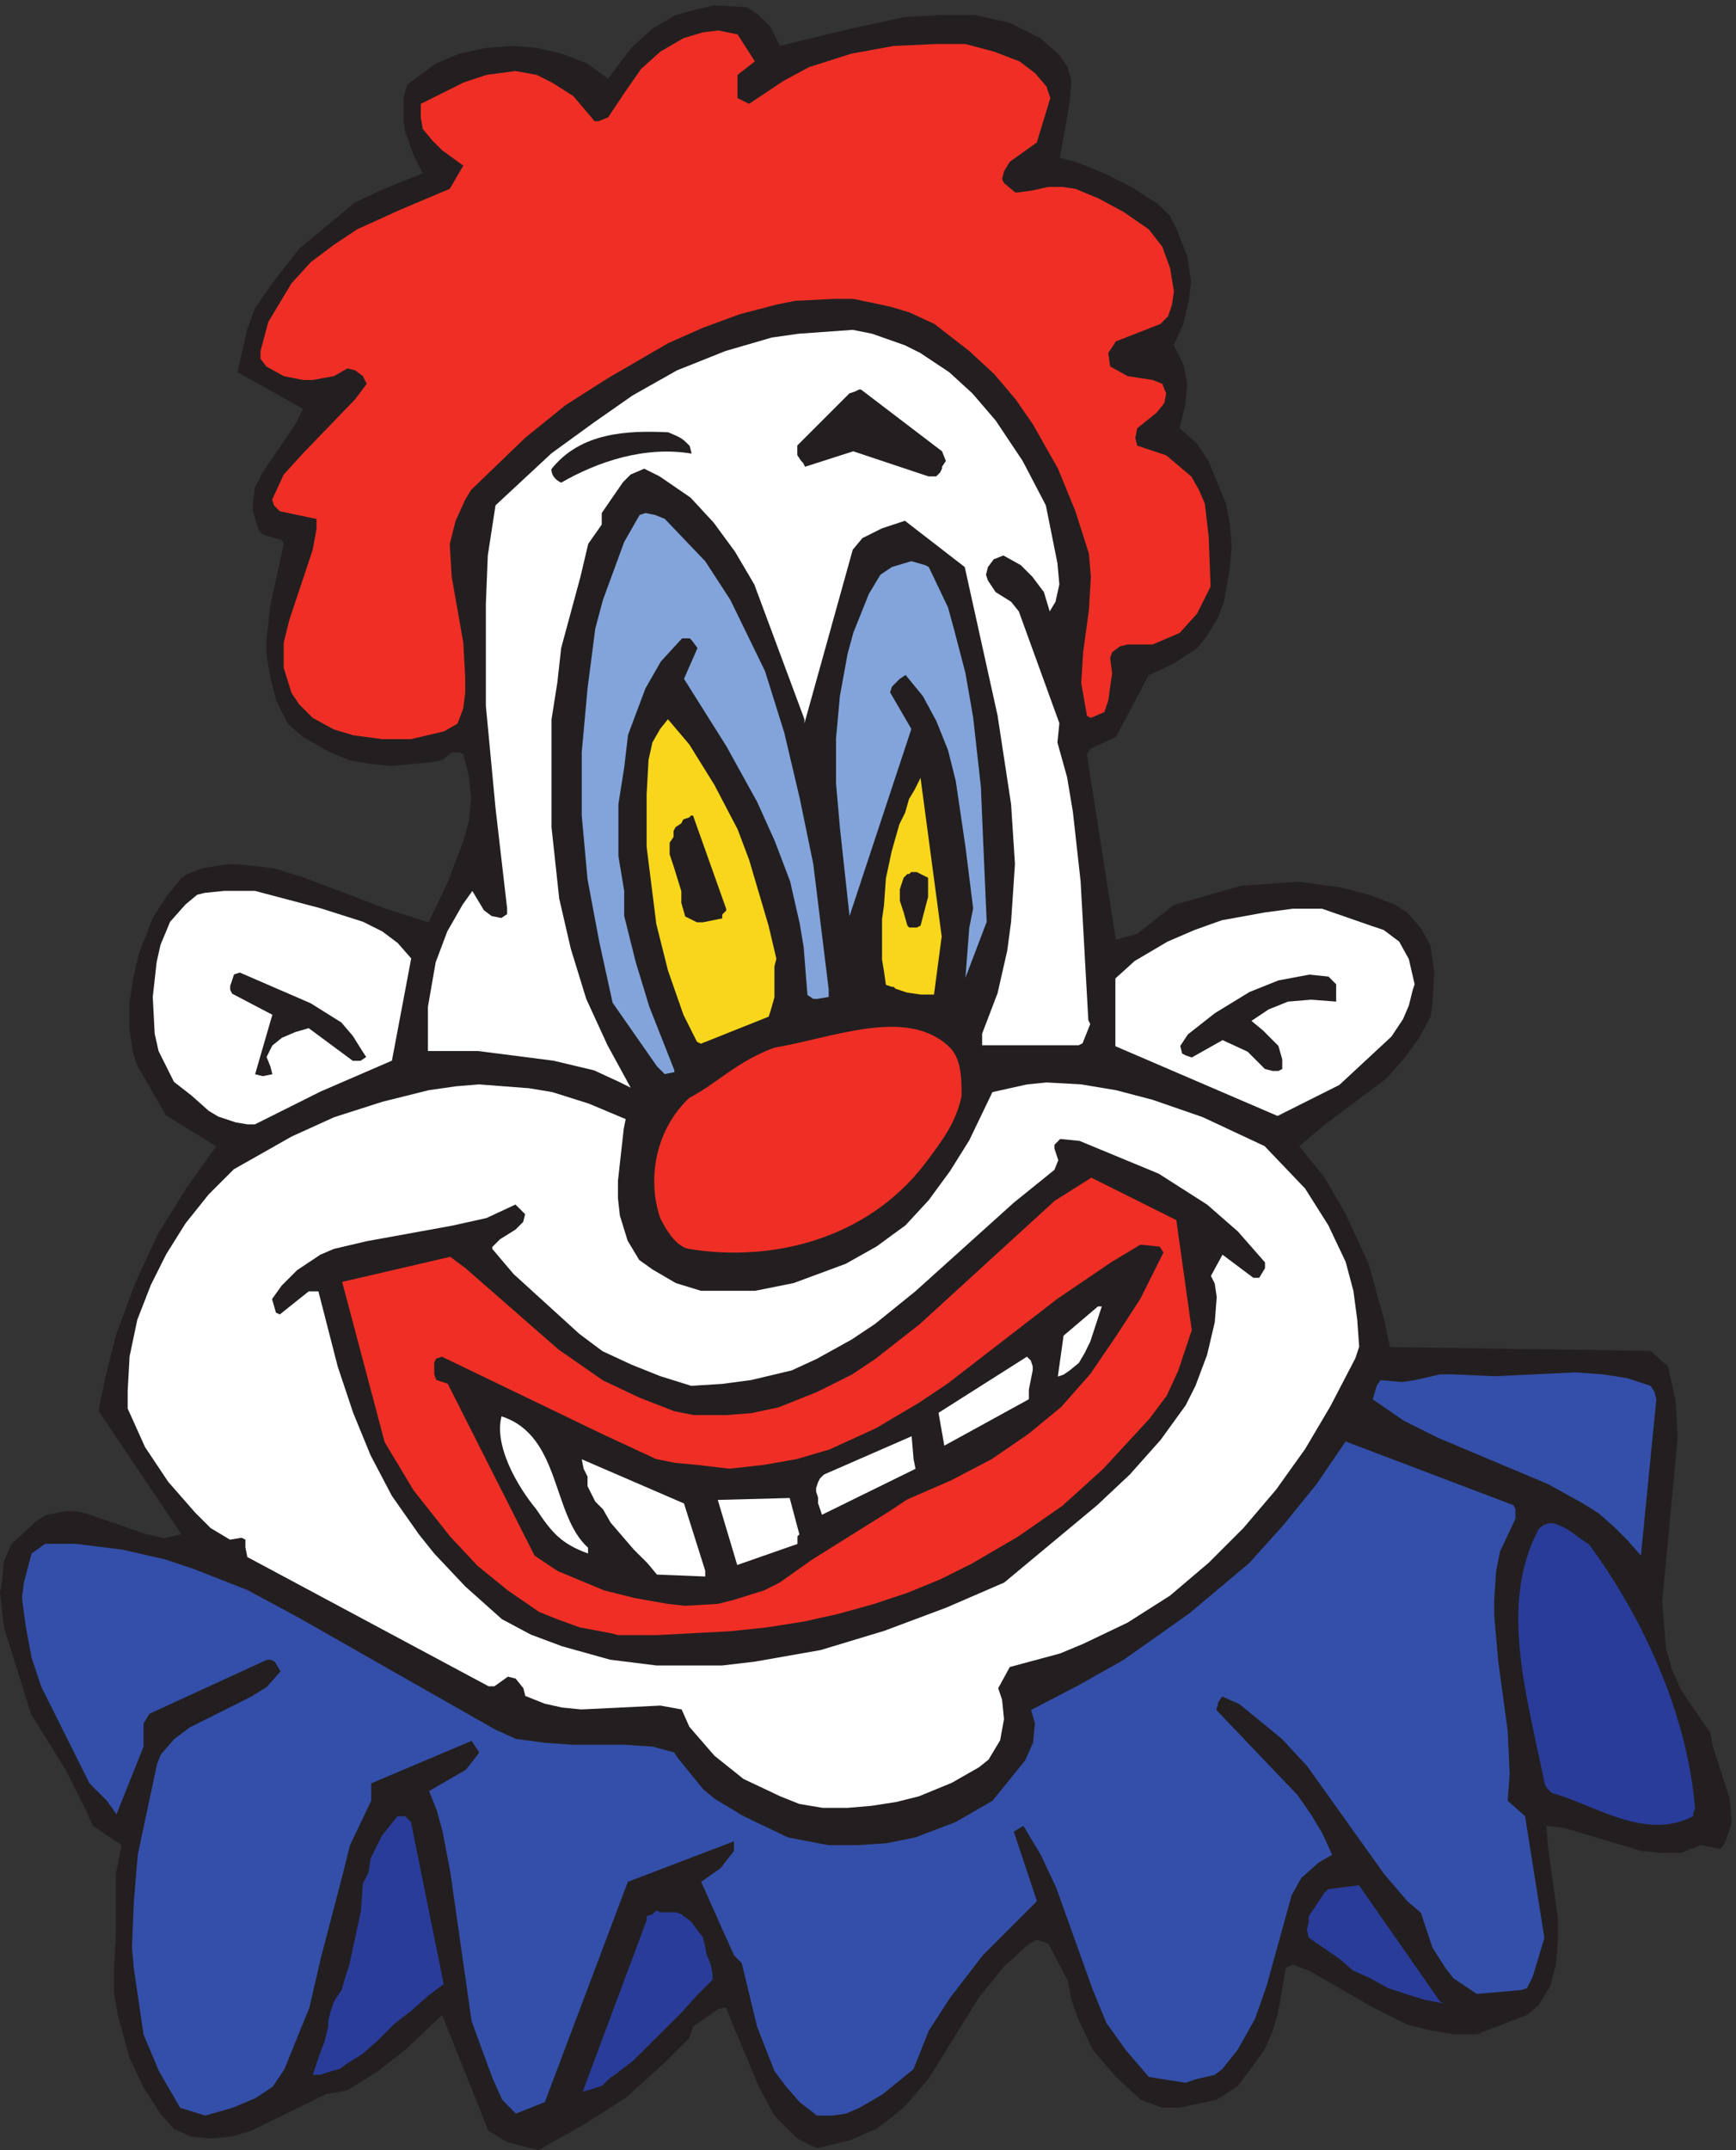
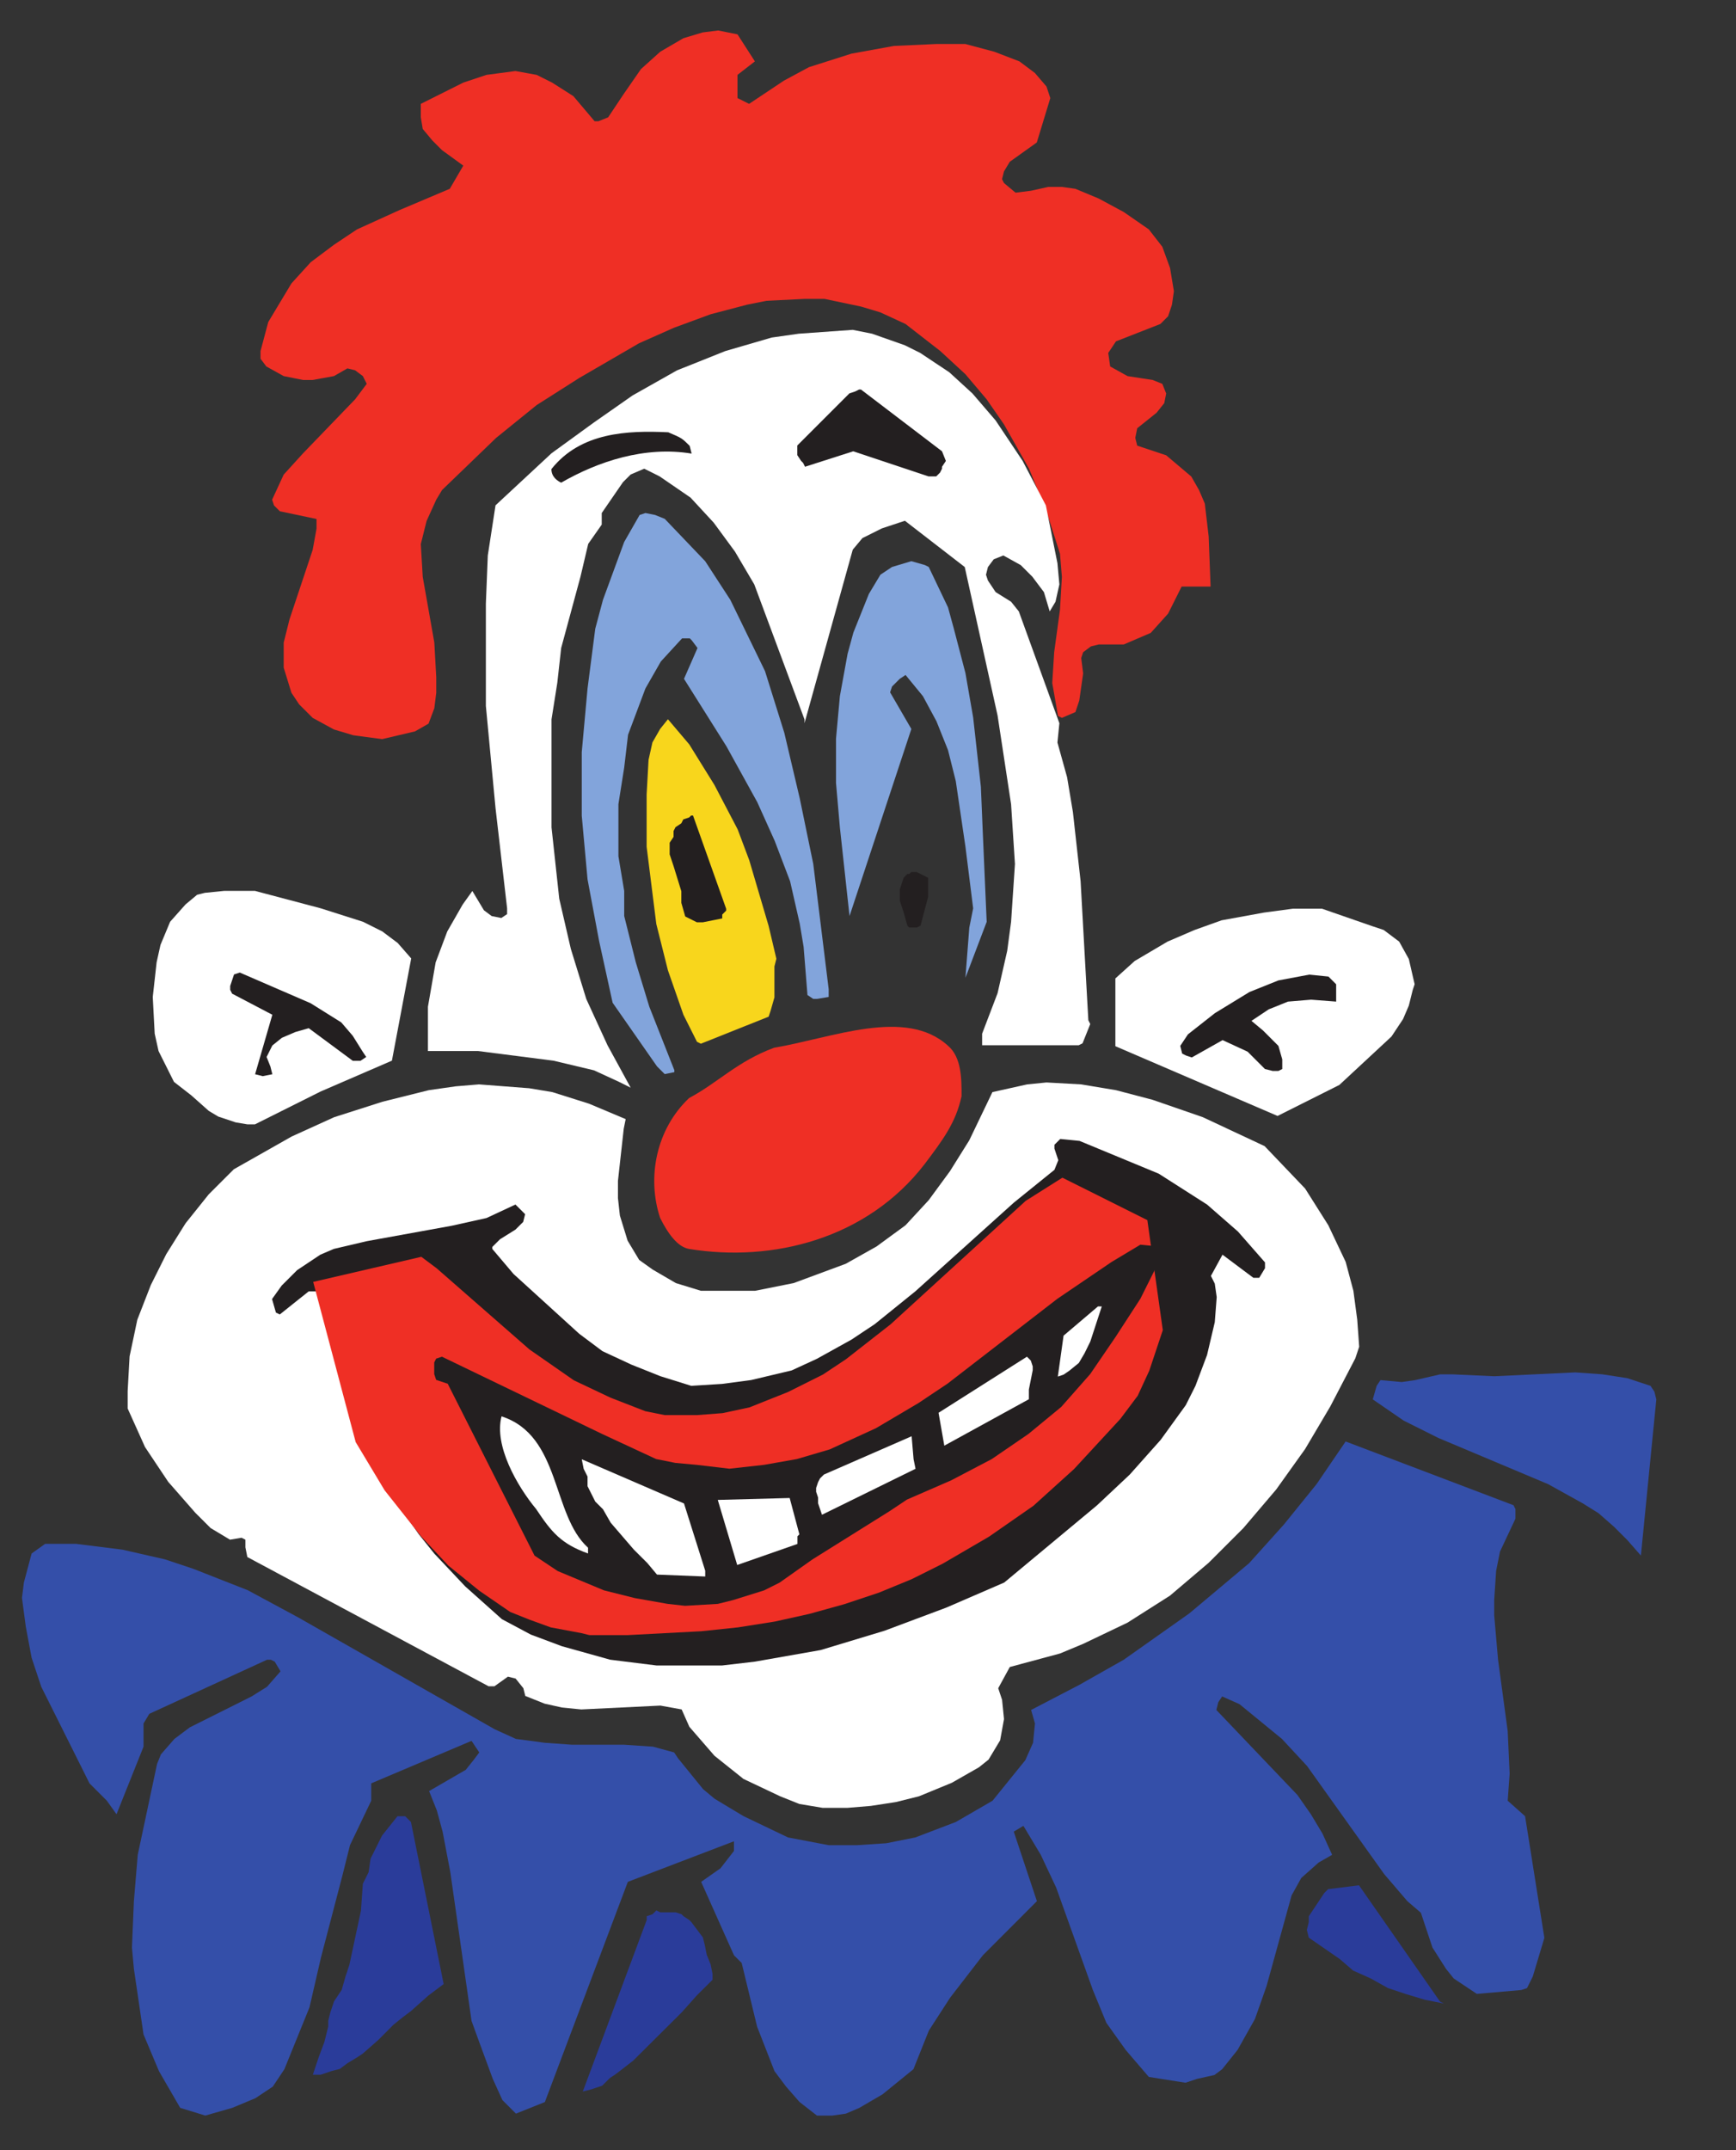
<svg xmlns="http://www.w3.org/2000/svg" xml:space="preserve" width="331" height="409.8">
  <rect width="100%" height="100%" fill="#333333" stroke="none" />
-   <path d="m2482.5 469.789-2.77 33.199-24.91 77.461-2.76 16.602-41.52 60.859-13.83 30.43-8.31 30.43-5.53 66.402 22.14 235.138-2.77 52.56-11.07 49.8-24.91 22.13-373.62 5.53-8.3 38.73-22.14 80.23-33.21 71.93-30.44 52.56-35.98 44.26 35.98 30.43 88.56 66.4 24.91 27.66 22.14 30.43 16.6 30.43 2.77 19.37 2.77 44.26-5.54 38.73-13.84 24.9-19.37 22.13-16.61 11.07-35.97 13.83-41.52 11.06-60.88 8.3-83.03-5.53-96.86-27.66-52.59-41.5-30.44-8.3-41.51 265.58 5.53 8.3 35.98 16.59 47.05 88.53 35.98 16.6 33.21 22.13 13.83 16.6 16.61 27.66 8.3 22.14 8.3 47.02 2.77 33.2-2.77 33.2-5.53 27.66-24.91 60.87-16.6 24.89-24.91 22.13 8.3 33.2 2.77 30.43-5.54 27.67-13.83 27.66 13.83 30.43 8.31 35.96 2.76 24.9-5.53 35.96-13.84 35.97-11.07 22.13-16.6 16.6-38.75 24.9-38.75 19.36-41.51 16.6-22.14 5.53 13.84 77.46 2.76 33.2-5.53 19.36-11.07 16.6-27.68 24.9-44.28 22.13-49.81 11.07h-47.05l-52.59-2.77-77.49-16.6-102.4-24.89-13.83 27.66-16.61 16.6-16.6 11.06L1024 3073l-24.91-5.53-30.445-8.3-33.211-19.37-30.442-27.66-33.211-44.26-30.441 22.13-35.981 13.83-35.976 8.3-33.211 2.77-38.746-2.77-38.746-8.3-33.211-13.83-41.516-30.43-5.531-19.37v-33.19l2.766-16.6 11.07-30.44 13.836-27.66-55.352-22.13-41.512-19.37-80.257-66.39-38.746-49.79-24.911-35.97-11.07-30.43-13.836-60.86 94.098-52.56-11.07-22.14-47.051-69.16-11.071-22.13-2.765-22.13v-11.06l8.301-27.67 5.535-5.53 27.676-8.3 2.769-5.53-19.375-88.53-5.535-49.79v-19.37l5.535-33.19 8.305-33.2 16.605-33.2 22.141-19.37 38.746-22.13 27.676-11.06 30.441-5.54 30.442-2.76 58.121 5.53 13.836 2.77 13.839 11.06h11.071l5.535-2.76 8.301-33.2 2.769-30.43-2.769-30.43-8.301-30.43-22.141-58.1-27.676-58.09-60.886 19.36-116.239 44.27-44.281 13.83-49.816 5.53h-19.371l-33.211-5.53-22.141-8.3-8.301-5.53-22.14-27.67-19.375-30.43-19.371-49.8-8.305-35.96-5.535-35.96v-35.97l5.535-35.96 5.535-16.6 41.516-71.93 71.957-44.26-41.516-58.09-41.512-66.4-33.211-71.92-27.675-74.7-13.84-55.33-11.07-52.56 119.007-177.052-24.91-5.527-24.906 5.527-88.563 30.434-13.839 2.769H94.098l-27.676-5.543-13.84-8.289-35.977-33.199-11.07-24.898-2.77-30.43L0 799l5.535-49.801 38.746-124.488 49.817-80.223 30.441-60.867 8.305-19.359 41.511-27.66-8.3-41.5v-91.293l-2.77-44.27v-33.187l5.535-33.204 16.606-60.859 19.375-41.5 24.906-38.73 19.371-22.13 24.91-11.07 27.676-2.757 30.441 2.757 27.676 8.301 107.938 52.57 30.441 5.532 44.281 27.66 38.747 30.43 52.582 49.796L700.191 27.16l27.676-16.59L772.148-.5l63.657 35.96 60.883 38.731 55.351 49.797 35.981 35.961 5.535 16.602 35.975 24.898 11.07 2.77 11.07-27.668 35.98-85.762 22.14-41.488L1143 16.1l27.68-13.831 47.05 11.058 38.74 16.602 22.14 16.601 19.37 16.598 33.22 38.73 71.95 116.192 35.98 44.258 33.21 30.429 13.84 8.301 16.6-5.527 27.68-52.563 5.53-27.668 8.31-24.902 22.14-47.027 33.21-38.731 35.98-33.191 30.44-11.07h24.91l52.58 11.07 30.45 19.36 24.9 33.198 13.84 19.364 11.07 24.898 8.3 27.672 11.07 63.617 2.77 2.77 8.3 2.773 22.14-8.301 91.33-52.562 49.82-24.899 33.21-8.3 33.21-5.532h33.21l71.96 27.66 16.6 13.832 16.61 27.668 8.3 30.434 2.77 33.188v33.199l-13.84 99.59-2.77 33.203 24.91-2.774 110.7-33.187 27.68-2.77h30.44l27.68 11.071 27.67-5.543 5.54 5.543 8.3 22.128 2.77 11.059" style="fill:#231f20;fill-opacity:1;fill-rule:evenodd;stroke:none" transform="matrix(.133 0 0 -.133 0 409.733)" />
-   <path d="M2430 488.98c-11.06 135.418-74.65 273.602-152.06 378.622-22.12 13.816-30.41 24.871-52.53 30.398-8.29 0-13.82-2.762-19.35-8.289-58.06-107.785-16.59-240.438 8.29-364.801 2.77-8.293 11.06-13.82 11.06-13.82 60.82-16.582 132.71-69.09 201.82-33.164 0 2.765 0 5.527 2.77 11.054" style="fill:#2a3c9a;fill-opacity:1;fill-rule:evenodd;stroke:none" transform="matrix(.133 0 0 -.133 0 409.733)" />
  <path d="m2374.5 1075.32-2.77 11.05-5.53 8.29-33.18 11.05-35.95 5.53-38.71 2.76-116.15-5.53-60.83 2.77h-16.59l-35.95-8.29-19.36-2.77-30.42 2.77-5.53-8.29-5.53-19.34 44.25-30.4 49.77-24.87 157.62-66.312 49.78-27.633 22.12-13.816 22.12-19.344 19.36-19.34 19.36-22.105 22.12 223.82M2214 303.648l-27.66 174.379-24.9 22.141 2.77 38.754-2.77 60.891-13.83 102.414-5.53 63.66v22.144l2.77 41.52 5.53 27.679 22.13 47.055v13.84l-2.77 5.535-240.65 91.34-41.5-60.895-47.02-58.125-49.79-55.359-85.75-71.965-94.05-66.429-63.62-35.985-69.16-35.98 5.53-19.375-2.76-27.68-11.07-24.91-47.02-58.129-52.56-30.445-58.09-22.145-41.49-8.305-41.49-2.765h-41.5l-58.08 11.07-63.63 30.449-41.49 24.911-16.6 13.839-35.958 44.286-5.531 8.304-30.426 8.305-41.492 2.766h-74.688l-38.726 2.769-41.492 5.535-30.426 13.84-282.148 160.539-71.922 38.75-77.453 30.445-41.493 13.84-60.855 13.84-66.387 8.305H64.695l-19.363-13.84-11.066-41.52-2.766-22.14 5.531-41.52 8.301-44.289 13.828-41.515 69.156-138.399 24.895-24.91 13.832-19.375 38.727 96.879v33.215l8.296 13.84 168.735 77.5h5.535l5.531-2.77 8.297-13.84-19.363-22.14-22.129-13.84-88.516-44.285-22.129-16.61-19.363-22.144-5.531-13.84-27.664-130.09-5.531-66.43-2.766-66.429 2.766-30.45 13.832-94.105 22.128-52.594 30.426-52.59L294.285 49l38.727 11.07 33.191 13.84 24.899 16.61 16.597 24.91 35.957 88.574 16.598 71.965 30.43 116.254 11.062 44.285 30.43 63.66v24.91l143.84 60.895 11.062-16.606-8.297-11.07-11.062-13.84-52.559-30.449 11.063-27.68 8.3-30.445 11.063-58.125 22.133-155.004 8.297-58.125 11.062-30.449 19.363-52.59 13.832-30.446 19.364-19.375 41.492 16.606 118.945 315.543 152.136 58.125v-13.84l-19.36-24.91-27.66-19.375 47.02-105.184 11.07-11.07 22.13-91.34 24.89-63.664 16.6-22.14 19.36-22.145L1171.16 49h22.13l19.36 2.77 19.36 8.3 33.2 19.375 44.26 35.985 22.13 55.359 30.42 47.055 47.03 60.89 77.45 77.504-33.19 99.645 13.83 8.305 24.89-41.52 22.13-47.055 52.56-146.699 19.36-47.055 27.66-38.75 33.2-38.75 52.55-8.304 16.6 5.535 24.9 5.535 11.06 8.305 22.13 27.679 24.9 44.286 16.59 47.054 35.96 130.094 13.83 24.91 24.9 22.145 19.36 11.07-13.83 30.445-16.6 27.68-19.36 27.68-116.18 121.789 2.77 11.07 5.53 8.305 24.9-11.074 60.85-49.821 35.96-38.75 110.65-155.004 33.19-38.75 19.37-16.609 16.59-49.82 19.37-30.45 11.06-13.839 33.19-22.141 63.63 5.535 8.29 2.77 8.3 16.605 16.6 55.359" style="fill:#344fa9;fill-opacity:1;fill-rule:evenodd;stroke:none" transform="matrix(.133 0 0 -.133 0 409.733)" />
  <path d="M2064.46 212.277 1948.23 379l-44.28-5.559-5.54-5.554-5.53-8.336-5.54-8.336-5.54-8.336-5.53-8.336v-8.34l-2.77-11.113 2.77-11.113 44.28-30.567 19.37-16.672 24.91-11.117 24.91-13.891 24.91-8.335 27.67-8.336L2070 209.5l-5.54 2.777" style="fill:#2a3c9a;fill-opacity:1;fill-rule:evenodd;stroke:none" transform="matrix(.133 0 0 -.133 0 409.733)" />
  <path d="m2028 1670.25-8.3 36.08-13.84 24.98-22.15 16.66-16.6 5.55-71.96 24.98h-41.52l-41.51-5.55-60.89-11.1-38.75-13.88-38.75-16.66-47.05-27.76-27.68-24.98v-97.14l232.49-99.93 88.57 44.41 74.73 69.39 16.6 24.99 8.31 19.42 5.53 22.21 2.77 8.33m-79.5-519.5-2.77 38.7-5.53 41.47-11.07 41.47-24.91 52.53-33.2 52.53-58.11 60.82-88.56 41.47-71.94 24.88-52.58 13.82-49.81 8.29-49.81 2.77-27.68-2.77-49.81-11.05-33.2-69.12-27.68-44.23-30.43-41.47-33.21-35.94-41.51-30.41-44.28-24.88-74.71-27.65-55.35-11.06h-77.48l-35.972 11.06-33.207 19.35-19.371 13.82-16.605 27.65-11.067 35.94-2.769 24.88v24.88l8.301 74.65 2.769 13.82-52.578 22.12-52.578 16.59-33.207 5.53-71.949 5.52-33.207-2.76-38.739-5.53-66.414-16.58-69.183-22.12-60.879-27.65-83.016-47-35.976-35.94-33.207-41.47-27.672-44.23-22.137-44.24-19.371-49.76-11.07-52.53-2.766-49.76v-24.88l24.906-55.3 33.207-49.757 38.739-44.235 22.14-22.117 27.672-16.59 16.602 2.766 5.535-2.766v-11.054l2.769-13.825 345.903-185.23h8.304l19.371 13.824 11.067-2.766 11.07-13.824 2.766-11.058 27.672-11.059 24.906-5.527 27.672-2.766 113.457 5.527 30.441-5.527 11.067-24.883 35.974-41.468 41.51-33.176 52.58-24.879 27.67-11.059 33.21-5.531h35.97l33.21 2.762 35.97 5.527 33.21 8.301 47.04 19.351 38.74 22.118 13.84 11.058 16.6 27.645 5.54 30.41-2.77 27.648-5.53 16.586 16.6 30.41 71.95 19.356 33.2 13.82 63.65 30.41 60.88 38.707 55.35 47 49.81 49.762 47.04 55.293 41.51 58.056 35.97 60.82 35.98 69.12 5.53 16.59" style="fill:#fff;fill-opacity:1;fill-rule:evenodd;stroke:none" transform="matrix(.133 0 0 -.133 0 409.733)" />
  <path d="M1915.5 1650.88v19.32l-11.04 11.04-27.59 2.76-44.15-8.28-41.39-16.56-49.66-30.36-38.63-30.36-11.04-16.56 2.76-11.04 5.52-2.76 8.27-2.76 44.15 24.84 35.87-16.56 24.84-24.84 11.04-2.76h8.27l5.52 2.76v13.8l-5.52 19.32-22.07 22.08-16.56 13.8 24.84 16.56 27.59 11.04 33.11 2.76 35.87-2.76v5.52m-102-379.26-38.77 44.22-44.31 38.69-69.24 44.22-113.55 46.98-27.69 2.77-8.31-8.29v-5.53l5.54-16.58-5.54-13.82-58.16-46.98-141.24-127.14-58.16-46.98-33.23-22.11-49.86-27.64-36-16.58-58.16-13.82-41.54-5.53-44.307-2.76-44.313 13.82-41.543 16.58-41.539 19.35-33.234 24.87-94.16 85.68-30.465 35.93v2.76l11.078 11.06 22.152 13.82 11.078 11.05 2.774 11.05-13.852 13.82-41.539-19.34-49.851-11.06-121.856-22.11-47.082-11.05-19.383-8.29-33.234-22.11-22.156-22.11L390 1219.11l5.539-19.34 5.539-2.77 41.543 33.16h13.848l27.691-107.78 22.156-66.33 24.926-60.804 30.465-58.035 38.773-55.277 22.153-27.637 44.312-46.984 52.621-46.985 41.539-22.109 44.313-16.582 69.238-19.348L941.121 694h94.159l47.08 5.527 94.16 16.582 91.4 27.637 88.62 33.164 83.08 35.93 132.94 110.551 47.08 44.218 44.31 49.751 36 49.75 13.85 27.63 16.62 44.22 11.07 46.99 2.77 35.93-2.77 19.34-5.53 11.05 16.61 30.41 44.31-33.17h8.31l8.31 13.82v8.29" style="fill:#231f20;fill-opacity:1;fill-rule:evenodd;stroke:none" transform="matrix(.133 0 0 -.133 0 409.733)" />
-   <path d="m1735.5 2240.09-2.77 71.95-5.53 47.04-8.31 19.37-11.07 19.37-35.99 30.43-41.53 13.84-2.76 11.07 2.76 13.83 27.69 22.14 11.07 13.83 2.77 13.84-5.54 13.83-13.84 5.54-35.99 5.53-24.91 13.84-2.77 19.37 11.07 16.6 63.67 24.9 11.08 11.07 5.53 16.6 2.77 19.37-5.53 33.21-11.08 30.43-19.38 24.91-35.98 24.9-35.99 19.37-33.22 13.84-19.38 2.76h-19.38l-24.91-5.53-22.15-2.77-16.61 13.84-2.77 5.53 2.77 11.07 8.31 13.83 38.75 27.67 19.38 63.64-5.53 16.61-16.61 19.37-22.15 16.6-35.99 13.83-41.52 11.07h-41.53l-60.9-2.77-60.9-11.06-60.9-19.37-35.99-19.37-49.83-33.21-16.61 8.3v33.21l24.91 19.37-24.91 38.73-27.68 5.54-22.15-2.77-27.682-8.3-33.223-19.37-27.68-24.9-24.917-35.97-22.145-33.21-13.844-5.53h-5.535l-30.449 35.97-30.453 19.37-22.145 11.07-30.453 5.53-41.523-5.53-33.219-11.07-60.902-30.44v-19.37l2.765-16.6 13.844-16.6 13.84-13.83 30.453-22.14-19.379-33.2-71.977-30.44-60.902-27.67-33.219-22.14-33.218-24.9-27.684-30.44-33.219-55.34-11.074-41.51v-11.06l8.305-11.07 24.914-13.84 27.683-5.53h13.84l30.453 5.53 19.379 11.07 11.071-2.77 11.074-8.3 5.539-11.07-16.613-22.13-74.743-77.48-27.683-30.44-16.61-35.97 2.77-8.3 8.305-8.3 52.597-11.07v-13.83l-5.539-30.44-33.219-99.62-8.304-33.2v-35.97l11.074-35.97 11.074-16.6 19.375-19.37 30.453-16.6 27.684-8.31 41.523-5.53h41.524l47.062 11.07 19.379 11.07 8.305 22.13 2.766 22.14v22.14l-2.766 49.8-16.609 94.08-2.77 47.04 8.305 33.21 13.84 30.43 8.304 13.84 77.516 74.71 58.133 47.04 60.902 38.73 85.816 49.81 49.831 22.14 52.6 19.37 52.59 13.83 27.69 5.54 55.36 2.76h27.69l52.59-11.06 27.68-8.3 35.99-16.61 49.83-38.74 35.99-33.2 30.45-35.97 24.92-35.97 35.98-63.65 24.92-60.87 19.38-60.87 2.77-33.21-2.77-47.04-8.31-60.87-2.77-44.27 8.31-47.05 5.54-2.76 19.37 8.3 5.54 16.6 5.54 38.74-2.77 22.13 2.77 8.31 11.07 8.3 11.07 2.77h35.99l38.76 16.6 24.91 27.67 19.38 38.73m-27-1065.59-22.15 157.65-121.8 60.85-52.59-33.19-193.77-177.01-63.67-49.79-33.22-22.12-49.83-24.9-55.36-22.12-38.75-8.3-35.99-2.77h-47.061l-27.68 5.54-49.828 19.36-52.598 24.89-63.668 44.25-132.871 116.17-22.144 16.59-155.02-35.96 60.898-229.56 41.524-69.142 52.598-66.379 38.753-41.489 44.29-35.957 44.292-30.422 27.68-11.062 30.449-11.066 44.293-8.297 11.075-2.766h55.363l105.195 5.531 52.59 5.532 52.59 8.296 49.83 11.067 49.83 13.828 49.83 16.594 47.06 19.363 44.29 22.125 66.43 38.723 63.67 44.25 58.13 52.55 66.44 71.911 24.91 33.19 16.61 35.96 19.38 58.08" style="fill:#ef2f25;fill-opacity:1;fill-rule:evenodd;stroke:none" transform="matrix(.133 0 0 -.133 0 409.733)" />
+   <path d="m1735.5 2240.09-2.77 71.95-5.53 47.04-8.31 19.37-11.07 19.37-35.99 30.43-41.53 13.84-2.76 11.07 2.76 13.83 27.69 22.14 11.07 13.83 2.77 13.84-5.54 13.83-13.84 5.54-35.99 5.53-24.91 13.84-2.77 19.37 11.07 16.6 63.67 24.9 11.08 11.07 5.53 16.6 2.77 19.37-5.53 33.21-11.08 30.43-19.38 24.91-35.98 24.9-35.99 19.37-33.22 13.84-19.38 2.76h-19.38l-24.91-5.53-22.15-2.77-16.61 13.84-2.77 5.53 2.77 11.07 8.31 13.83 38.75 27.67 19.38 63.64-5.53 16.61-16.61 19.37-22.15 16.6-35.99 13.83-41.52 11.07h-41.53l-60.9-2.77-60.9-11.06-60.9-19.37-35.99-19.37-49.83-33.21-16.61 8.3v33.21l24.91 19.37-24.91 38.73-27.68 5.54-22.15-2.77-27.682-8.3-33.223-19.37-27.68-24.9-24.917-35.97-22.145-33.21-13.844-5.53h-5.535l-30.449 35.97-30.453 19.37-22.145 11.07-30.453 5.53-41.523-5.53-33.219-11.07-60.902-30.44v-19.37l2.765-16.6 13.844-16.6 13.84-13.83 30.453-22.14-19.379-33.2-71.977-30.44-60.902-27.67-33.219-22.14-33.218-24.9-27.684-30.44-33.219-55.34-11.074-41.51v-11.06l8.305-11.07 24.914-13.84 27.683-5.53h13.84l30.453 5.53 19.379 11.07 11.071-2.77 11.074-8.3 5.539-11.07-16.613-22.13-74.743-77.48-27.683-30.44-16.61-35.97 2.77-8.3 8.305-8.3 52.597-11.07v-13.83l-5.539-30.44-33.219-99.62-8.304-33.2v-35.97l11.074-35.97 11.074-16.6 19.375-19.37 30.453-16.6 27.684-8.31 41.523-5.53l47.062 11.07 19.379 11.07 8.305 22.13 2.766 22.14v22.14l-2.766 49.8-16.609 94.08-2.77 47.04 8.305 33.21 13.84 30.43 8.304 13.84 77.516 74.71 58.133 47.04 60.902 38.73 85.816 49.81 49.831 22.14 52.6 19.37 52.59 13.83 27.69 5.54 55.36 2.76h27.69l52.59-11.06 27.68-8.3 35.99-16.61 49.83-38.74 35.99-33.2 30.45-35.97 24.92-35.97 35.98-63.65 24.92-60.87 19.38-60.87 2.77-33.21-2.77-47.04-8.31-60.87-2.77-44.27 8.31-47.05 5.54-2.76 19.37 8.3 5.54 16.6 5.54 38.74-2.77 22.13 2.77 8.31 11.07 8.3 11.07 2.77h35.99l38.76 16.6 24.91 27.67 19.38 38.73m-27-1065.59-22.15 157.65-121.8 60.85-52.59-33.19-193.77-177.01-63.67-49.79-33.22-22.12-49.83-24.9-55.36-22.12-38.75-8.3-35.99-2.77h-47.061l-27.68 5.54-49.828 19.36-52.598 24.89-63.668 44.25-132.871 116.17-22.144 16.59-155.02-35.96 60.898-229.56 41.524-69.142 52.598-66.379 38.753-41.489 44.29-35.957 44.292-30.422 27.68-11.062 30.449-11.066 44.293-8.297 11.075-2.766h55.363l105.195 5.531 52.59 5.532 52.59 8.296 49.83 11.067 49.83 13.828 49.83 16.594 47.06 19.363 44.29 22.125 66.43 38.723 63.67 44.25 58.13 52.55 66.44 71.911 24.91 33.19 16.61 35.96 19.38 58.08" style="fill:#ef2f25;fill-opacity:1;fill-rule:evenodd;stroke:none" transform="matrix(.133 0 0 -.133 0 409.733)" />
  <path d="m1662.47 1294.23-27.66 2.77-41.49-24.91-77.44-52.58-157.66-121.76-41.49-27.68-60.84-35.97-66.39-30.44-47.02-13.84-47.02-8.3-49.78-5.536-47.02 5.536-30.426 2.765-27.66 5.535-77.441 35.98-229.57 110.69-8.297-2.76-2.766-5.54v-16.6l2.766-8.31 16.593-5.53 124.465-246.297 33.192-22.14 66.382-27.672 44.254-11.071 47.02-8.304 24.891-2.766 47.017 2.766 22.13 5.535 44.25 13.84 22.13 11.07 47.02 33.207 110.64 69.184 24.89 16.605 63.61 27.672 58.09 30.441 52.55 35.98 47.02 38.74 41.49 47.05 35.95 52.58 35.96 55.34 33.19 66.42-5.53 8.3" style="fill:#231f20;fill-opacity:1;fill-rule:evenodd;stroke:none" transform="matrix(.133 0 0 -.133 0 409.733)" />
  <path d="m1574.02 1208.5-49.3-41.87-8.22-58.63 8.22 2.79 8.21 5.59 13.7 11.16 8.22 13.96 8.22 16.75 16.43 50.25h-5.48m-13.79 410.22-11.07 198.96-11.07 99.48-8.31 49.74-13.84 49.74 2.77 27.63-58.14 160.28-11.07 13.82-22.14 13.81-11.07 16.58-2.77 8.29 2.77 11.06 8.3 11.05 13.84 5.53 24.91-13.82 16.61-16.58 16.61-22.11 8.31-27.63 8.3 13.82 5.54 24.87-2.77 30.39-16.61 82.91-33.22 63.55-38.75 58.03-33.22 38.69-33.22 30.4-41.52 27.63-22.15 11.05-47.06 16.58-27.68 5.53-77.51-5.53-38.76-5.52-66.44-19.35-69.198-27.63-63.672-35.92-55.364-38.69-60.898-44.22-80.281-74.6-11.071-71.85-2.769-69.09v-146.46l13.84-146.45 16.609-143.7v-8.29l-8.305-5.52-13.839 2.76-11.075 8.29-16.609 27.63-13.84-19.34-22.144-38.69-16.61-44.21-11.074-63.56v-63.56h71.973l107.961-13.81 58.132-13.82 35.989-16.58 16.609-8.29-33.219 60.79-30.453 66.32-22.144 71.85-16.61 71.85-11.07 102.24v154.75l8.305 52.5 5.535 49.75 27.683 102.24 11.071 46.98 19.379 27.63v16.58l30.449 44.22 11.074 11.05 19.379 8.29 22.145-11.06 44.289-30.39 33.223-35.93 30.45-41.45 27.68-46.97 71.97-193.44v-5.53l69.21 248.71 13.84 16.58 27.68 13.82 33.22 11.05 85.82-66.32 47.06-212.78 19.37-127.12 5.54-85.66-5.54-82.9-5.54-41.45-13.83-60.79-22.15-58.04v-16.58h138.41l5.54 2.77 11.07 27.63-2.77 5.53m-82.48-487.76-5.52 5.54-126.73-80.38 8.27-47.12 121.22 66.52v13.86l2.76 13.86 2.75 13.86v5.54l-2.75 8.32" style="fill:#fff;fill-opacity:1;fill-rule:evenodd;stroke:none" transform="matrix(.133 0 0 -.133 0 409.733)" />
  <path d="m1414.5 1759.65-5.54 127.14-2.77 66.34-11.08 99.5-11.07 63.57-16.62 63.57-8.31 30.4-27.69 58.04-5.53 2.76-19.39 5.53-27.69-8.29-16.62-11.06-16.61-27.63-22.16-55.29-8.3-30.4-11.08-60.8-5.54-60.81v-63.57l5.54-63.57 13.84-127.13 88.62 268.09-30.46 52.51 2.77 8.3 11.07 11.05 8.31 5.53 24.92-30.4 19.39-35.93 16.61-41.46 11.08-44.22 13.85-93.97 11.07-88.45-5.53-27.64-5.54-71.86 30.46 80.15" style="fill:#82a4db;fill-opacity:1;fill-rule:evenodd;stroke:none" transform="matrix(.133 0 0 -.133 0 409.733)" />
  <path d="M1378.5 1509.95c0 24.96 0 55.46-19.39 72.1-60.94 55.45-166.2 11.09-249.29-2.78-52.63-19.41-80.33-49.91-121.882-72.09-47.086-44.36-60.938-113.68-41.547-171.91 11.078-22.18 24.929-41.59 41.547-44.36 119.112-19.41 254.832 13.86 337.932 122 24.93 33.27 44.32 58.23 52.63 97.04" style="fill:#ef2f25;fill-opacity:1;fill-rule:evenodd;stroke:none" transform="matrix(.133 0 0 -.133 0 409.733)" />
  <path d="m1350.47 2433.97-116.18 88.53h-2.77l-5.53-2.77-8.3-2.77-74.69-74.69v-13.84l5.53-8.3 2.77-2.76 2.77-5.54 69.15 22.14 107.89-35.97h11.06l2.76 2.77 2.77 2.76 2.77 5.54v2.76l5.53 8.3-5.53 13.84" style="fill:#231f20;fill-opacity:1;fill-rule:evenodd;stroke:none" transform="matrix(.133 0 0 -.133 0 409.733)" />
-   <path d="M1350 1738.67 1319.66 1966l-8.27-16.63-8.28-13.87-5.51-19.4-8.28-16.64-5.52-19.4-5.51-19.41-8.27-38.81-2.76-38.81-2.76-19.41v-58.22l2.76-16.63 2.76-19.41 8.27-2.77h2.76l2.75-2.77 16.56-5.55 19.3-2.77h19.31l11.03 83.17" style="fill:#f8d61c;fill-opacity:1;fill-rule:evenodd;stroke:none" transform="matrix(.133 0 0 -.133 0 409.733)" />
  <path d="M1330.5 1795.36v27.42l-5.4 2.74-5.4 2.74-5.4 2.74h-8.1l-2.7-2.74h-2.7l-2.7-2.74-2.7-2.74-2.7-8.23-2.7-8.22v-16.45l5.4-16.45 5.4-19.19 2.7-2.74h10.8l5.4 2.74 10.8 41.12" style="fill:#231f20;fill-opacity:1;fill-rule:evenodd;stroke:none" transform="matrix(.133 0 0 -.133 0 409.733)" />
  <path d="m1309.71 989.574-2.8 32.926-125.73-54.879-5.59-5.488-2.8-5.488-2.79-8.231v-5.488l2.79-8.231v-8.23l5.59-16.465 134.12 65.855-2.79 13.719" style="fill:#fff;fill-opacity:1;fill-rule:evenodd;stroke:none" transform="matrix(.133 0 0 -.133 0 409.733)" />
  <path d="m1188 1663.07-22.12 179.59-19.36 93.93-22.13 93.94-27.66 88.41-49.78 102.23-35.95 55.26-58.078 60.78-13.828 5.53-13.828 2.76-8.297-2.76-22.125-38.68-30.422-82.89-11.063-41.44-11.062-85.65L834 2002.9v-91.17l8.297-91.18 16.594-88.41 19.359-88.41 63.609-91.18 11.063-11.05 13.828 2.76v2.77l-35.953 91.17-19.359 63.55-16.594 66.31v35.91l-8.297 49.74v74.59l8.297 52.5 5.531 46.97 24.891 66.31 22.125 38.68 30.422 33.15h11.062l2.766-2.76 8.297-11.05-19.36-44.21 60.842-96.7 44.25-80.12 24.89-55.26 22.13-58.02 13.83-60.79 5.53-33.15 5.53-69.07 8.3-5.53h5.53l16.59 2.77v11.05" style="fill:#82a4db;fill-opacity:1;fill-rule:evenodd;stroke:none" transform="matrix(.133 0 0 -.133 0 409.733)" />
  <path d="M1146 881.887 1132.07 934 1029 931.258 1056.86 838l86.35 30.172v10.973l2.79 2.742" style="fill:#fff;fill-opacity:1;fill-rule:evenodd;stroke:none" transform="matrix(.133 0 0 -.133 0 409.733)" />
  <path d="m1113 1706.79-11.11 47.05-27.76 94.11-16.65 44.28-33.32 63.66-36.086 58.13-30.535 35.98-11.105-13.84-11.106-19.37-5.551-24.91-2.777-49.83v-74.73l13.879-110.71 16.66-66.43 22.207-63.66 19.434-38.75 5.55-2.77 97.16 38.75 2.78 8.3 5.55 19.38v44.28l2.78 11.08" style="fill:#f8d61c;fill-opacity:1;fill-rule:evenodd;stroke:none" transform="matrix(.133 0 0 -.133 0 409.733)" />
  <path d="M1041 1778.47 993.516 1912h-2.793l-2.793-2.78-8.379-2.78-2.793-5.57-8.379-5.56-2.793-5.56v-8.35l-5.586-8.35v-16.69l5.586-16.69 11.172-36.16v-16.69l5.586-19.48 5.586-2.78 5.586-2.78 5.586-2.78h8.378l13.97 2.78 13.96 2.78v5.57l5.59 5.56v2.78" style="fill:#231f20;fill-opacity:1;fill-rule:evenodd;stroke:none" transform="matrix(.133 0 0 -.133 0 409.733)" />
  <path d="m1021.5 251.898-2.78 13.805-5.55 13.801-2.78 13.805-2.77 11.043-8.327 11.043-8.328 11.043-2.777 2.757-8.329 5.524-2.777 2.761-8.328 2.758h-22.207L940.992 343l-5.551-5.52-8.328-2.761v-5.524L835.5 83.5l11.105 2.762 16.657 5.52 11.105 11.042 8.328 5.524 24.985 19.324 22.207 22.082 47.195 46.934 22.211 24.843 22.207 22.086v8.281" style="fill:#2a3c9a;fill-opacity:1;fill-rule:evenodd;stroke:none" transform="matrix(.133 0 0 -.133 0 409.733)" />
  <path d="m1011 829.762-30.422 96.394L834 989.5l2.766-13.77 5.531-11.015v-13.774l5.531-11.015 5.531-11.016 11.063-11.015 11.062-19.282 33.188-38.554 19.359-19.282 13.828-16.523L1011 821.5v8.262" style="fill:#fff;fill-opacity:1;fill-rule:evenodd;stroke:none" transform="matrix(.133 0 0 -.133 0 409.733)" />
  <path d="M988.707 2441.78c-11.164 11.11-11.164 11.11-30.707 19.44-58.625 2.78-125.625 0-167.5-52.77 0-11.12 8.375-16.67 13.957-19.45 53.043 30.55 120.043 52.78 187.043 41.67l-2.793 11.11" style="fill:#231f20;fill-opacity:1;fill-rule:evenodd;stroke:none" transform="matrix(.133 0 0 -.133 0 409.733)" />
  <path d="M843 862.805C790.652 909.852 804.43 1023.32 719.02 1051c-11.02-41.52 22.043-99.633 49.593-132.844C790.652 884.945 804.43 868.34 843 854.5v8.305" style="fill:#fff;fill-opacity:1;fill-rule:evenodd;stroke:none" transform="matrix(.133 0 0 -.133 0 409.733)" />
  <path d="m633.242 251.277-44.117 218.43-5.516 5.527-2.757 2.766h-11.028l-11.031-13.824-11.027-13.824-8.274-16.59-8.273-16.59-2.754-19.356-8.274-16.589-2.757-38.707-8.274-38.711-8.269-38.707-5.516-16.59-5.516-19.356-11.027-16.59-5.516-16.589-2.757-11.059v-8.297l-5.516-22.117-8.27-22.121L448.5 107.5h11.031l16.543 5.531 11.028 2.766 11.031 8.293 13.785 8.293 8.273 5.531 22.059 19.356 22.059 22.117 13.789 11.062 11.027 8.293 24.816 22.121 11.032 8.293L636 237.449l-2.758 13.828" style="fill:#2a3c9a;fill-opacity:1;fill-rule:evenodd;stroke:none" transform="matrix(.133 0 0 -.133 0 409.733)" />
  <path d="m589.5 1707.24-19.355 22.12-22.118 16.59-27.648 13.82-60.828 19.35-94.008 24.88h-44.242l-27.649-2.77-11.058-2.76-16.59-13.82-22.121-24.88-13.824-33.18-5.528-24.88-2.765-24.87-2.766-24.89 2.766-52.52 5.527-24.88 22.121-44.23 24.883-19.35 24.887-22.12 13.824-8.29 24.883-8.29 16.589-2.77h11.063l94.008 47 102.301 44.23 27.648 146.51" style="fill:#fff;fill-opacity:1;fill-rule:evenodd;stroke:none" transform="matrix(.133 0 0 -.133 0 409.733)" />
  <path d="m519.508 1574.25-13.735 22-16.476 19.25-43.945 27.5-101.622 44-8.238-2.75-5.492-16.5v-5.5l2.746-5.5 57.676-30.25-24.719-85.25 10.988-2.75 13.731 2.75-2.746 11-5.492 13.75 8.238 16.5 13.734 11 19.223 8.25 19.226 5.5 63.168-46.75h10.989L525 1566l-5.492 8.25" style="fill:#231f20;fill-opacity:1;fill-rule:evenodd;stroke:none" transform="matrix(.133 0 0 -.133 0 409.733)" />
</svg>